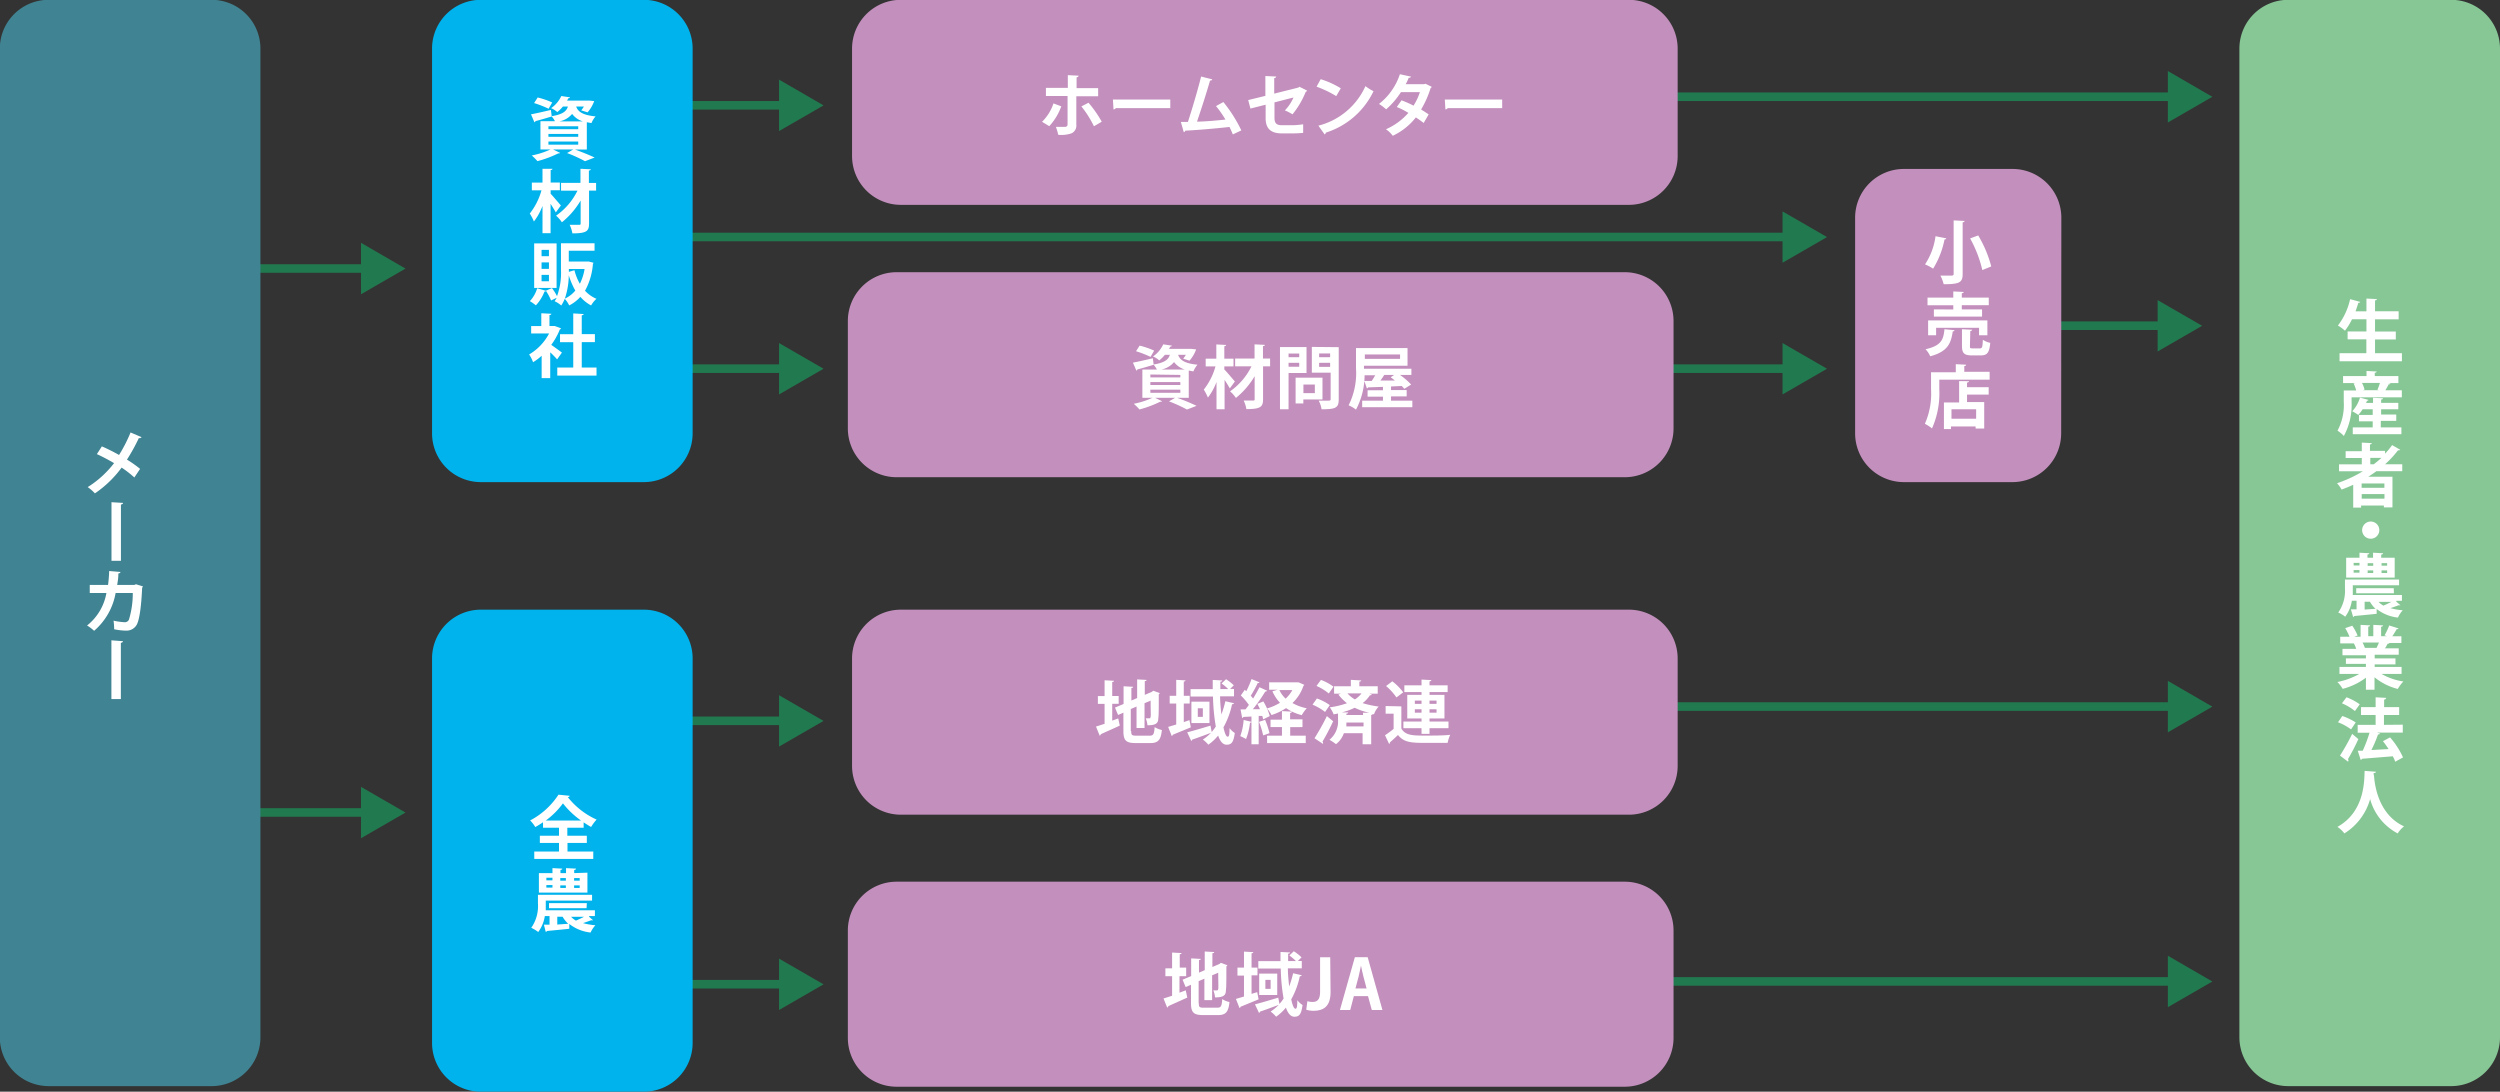
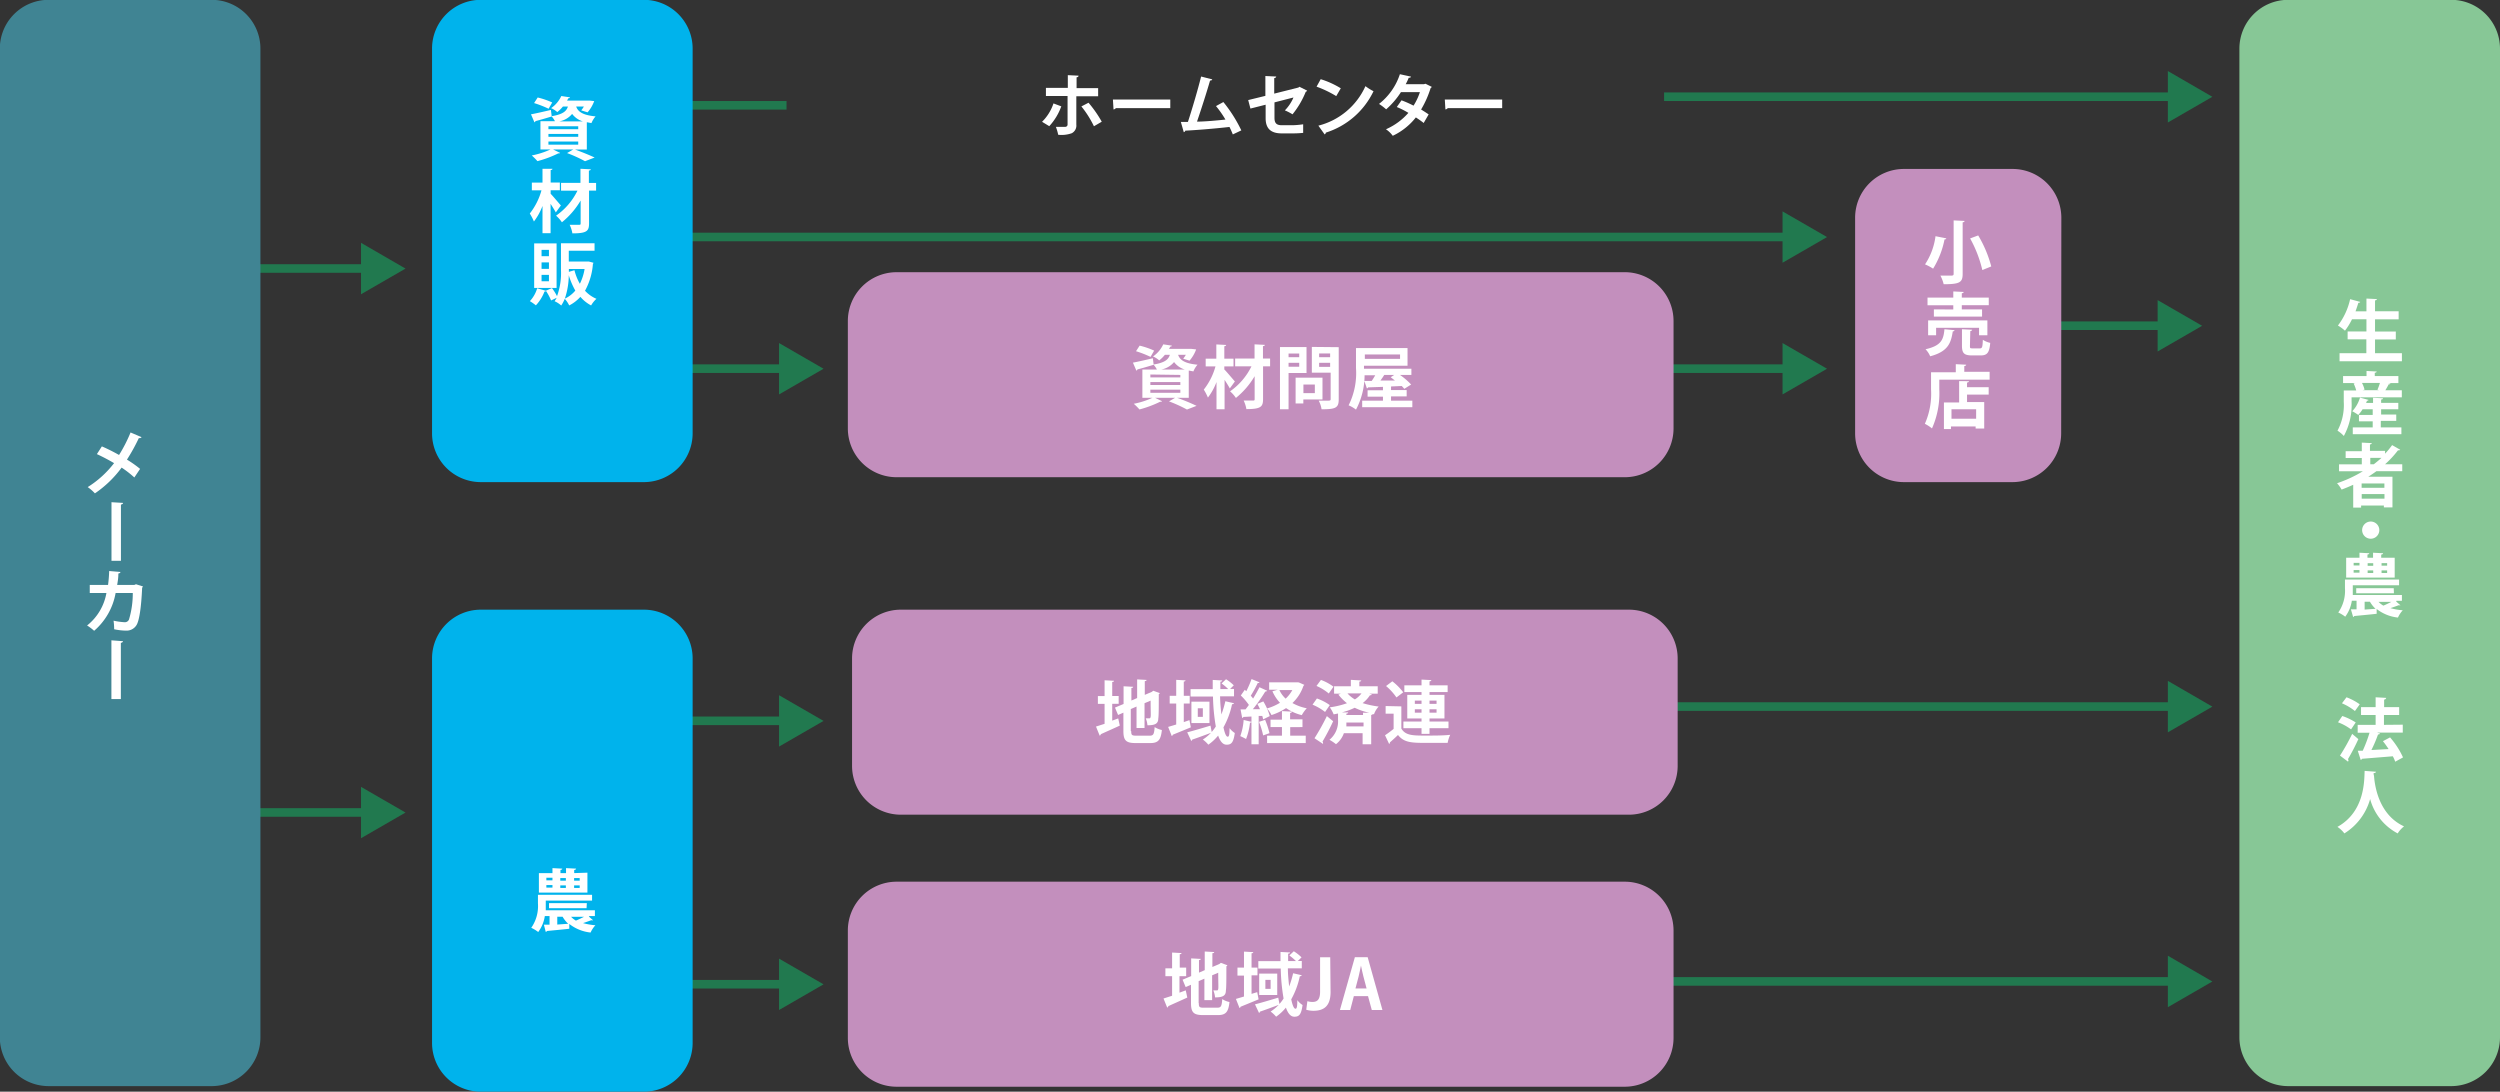
<svg xmlns="http://www.w3.org/2000/svg" id="レイヤー_1" data-name="レイヤー 1" viewBox="0 0 291.06 127.1">
  <rect x="0" y="0" width="291.06" height="127.1" fill="#333333" stroke="none" />
  <defs>
    <style>.cls-1{fill:#87c796;}.cls-2{fill:#fff;}.cls-3{fill:none;stroke:#21794f;}.cls-4{fill:#21794f;}.cls-5{fill:#c38fbd;}.cls-6{fill:#00b3ec;}.cls-7{fill:#408493;}</style>
  </defs>
  <path class="cls-1" d="M1105.74,597.13a5.68,5.68,0,0,1-5.67,5.67h-19a5.68,5.68,0,0,1-5.67-5.67V482a5.68,5.68,0,0,1,5.67-5.67h19a5.68,5.68,0,0,1,5.67,5.67Z" transform="translate(-814.68 -476.35)" />
  <path class="cls-2" d="M1091.18,517.47h3.14v.94h-7.26v-.94h3.12v-1.61H1088v-.92h2.19v-1.42h-1.68a7.57,7.57,0,0,1-.82,1.33,5.09,5.09,0,0,0-.82-.6,7.81,7.81,0,0,0,1.42-3.07l1.18.32a.2.2,0,0,1-.22.1c-.1.33-.21.66-.33,1h1.27v-1.49l1.22.06c0,.08-.07.13-.22.16v1.26h2.75v.94h-2.75v1.42h2.42v.92h-2.42v1.62Z" transform="translate(-814.68 -476.35)" />
  <path class="cls-2" d="M1093,521a.21.21,0,0,1-.22.09c-.1.21-.25.47-.39.7h1.92v.82h-5.85v.5a7.58,7.58,0,0,1-.9,4,3.64,3.64,0,0,0-.74-.62,6.32,6.32,0,0,0,.73-3.37v-1.31H1089a4.43,4.43,0,0,0-.3-.81l.18-.05h-1.41v-.82h2.73v-.59l1.18.06c0,.08-.07.13-.22.15v.38h2.75v.82h-1.17Zm-1.14,4.4v.71h2.4v.79h-5.66v-.79h2.32v-.71h-1.6v-.74h1.6V524h-1.18a4.55,4.55,0,0,1-.5.66,5.06,5.06,0,0,0-.7-.43,4,4,0,0,0,.9-1.59l1,.27a.17.17,0,0,1-.19.09,2,2,0,0,1-.1.26h.81v-.6l1.16.06c0,.08-.06.13-.22.15v.38h2V524h-2v.61h1.76v.74h-1.78Zm-.39-3.68a5.63,5.63,0,0,0,.29-.79h-2.09a3.29,3.29,0,0,1,.3.79l-.23.06h1.91Z" transform="translate(-814.68 -476.35)" />
  <path class="cls-2" d="M1094.35,531.21h-3c-.3.22-.62.44-.94.64h2.81v3.57h-1v-.21h-2.65v.24h-.92v-2.66c-.44.2-.9.39-1.35.56a4.41,4.41,0,0,0-.53-.74,15,15,0,0,0,3-1.39H1087v-.81h2.65v-.74h-1.88v-.79h1.88v-1l1.16.06c0,.08-.07.13-.21.16v.74h1.76v.33a9.45,9.45,0,0,0,.82-1l.94.54a.18.18,0,0,1-.16.07l-.1,0a11.44,11.44,0,0,1-1.5,1.62h2v.8Zm-2.07,1.93v-.5h-2.65v.5Zm-2.64,1.27h2.65v-.54h-2.65Zm1-4.75v.74h.41c.31-.24.61-.49.89-.74Z" transform="translate(-814.68 -476.35)" />
  <path class="cls-2" d="M1091.69,538.07a1,1,0,1,1-1-1A1,1,0,0,1,1091.69,538.07Z" transform="translate(-814.68 -476.35)" />
  <path class="cls-2" d="M1093.65,546.38l.5.44a.26.26,0,0,1-.14,0h-.09c-.24.09-.59.22-.94.33a7.17,7.17,0,0,0,1.44.25,3.06,3.06,0,0,0-.56.85,4.85,4.85,0,0,1-2.48-1v.56c-1,.11-2,.2-2.61.26a.15.15,0,0,1-.13.11l-.26-.89.66,0v-1h-.55a4.1,4.1,0,0,1-.77,1.86,3.88,3.88,0,0,0-.81-.49,4.43,4.43,0,0,0,.78-2.84v-1h6.3v.67h-5.39v.35q0,.36,0,.78h5.72v.68h-.64Zm-.17-5.1v2.32h-5.65v-2.32h1.55v-.58l1.14.06c0,.08-.06.13-.21.15v.37h.65v-.58l1.17.06c0,.08-.07.13-.22.16v.36Zm-4.78.6v.3h.68v-.3Zm0,.84v.3h.68v-.3Zm4.69,2.7H1089v-.59h4.37Zm-3.41,1v.9l1.27-.09a3.56,3.56,0,0,1-.65-.82H1090Zm1-4.5h-.65v.3h.65Zm0,.84h-.65v.3h.65Zm.62,3.66a2.48,2.48,0,0,0,.56.44c.3-.12.64-.29.94-.44Zm1-4.21v-.3h-.65v.3Zm0,.85v-.3h-.65v.3Z" transform="translate(-814.68 -476.35)" />
-   <path class="cls-2" d="M1094.27,554.81h-2.33a7.25,7.25,0,0,0,2.55.88,4.59,4.59,0,0,0-.65.87,6.93,6.93,0,0,1-2.71-1.36v1.45h-1v-1.4a7.78,7.78,0,0,1-2.7,1.3,4.76,4.76,0,0,0-.62-.8,8.31,8.31,0,0,0,2.55-.94h-2.31V554h3.08v-.36h-2.33V553h2.33v-.36h-2.73v-.75H1089a3.52,3.52,0,0,0-.27-.63l.1,0h-1.69v-.78h1.08a6.66,6.66,0,0,0-.5-1l.82-.28a5.86,5.86,0,0,1,.62,1.14l-.39.14h.74V549.1l1.1.06c0,.08-.07.14-.21.15v1.11h.59V549.1l1.13.06c0,.09-.08.14-.22.16v1.1h.68l-.28-.1a7.5,7.5,0,0,0,.54-1.15l1.08.34c0,.06-.1.1-.21.09-.14.25-.33.57-.51.83h1.06v.78h-1.46l.07,0a.2.2,0,0,1-.21.08,5.22,5.22,0,0,1-.31.54h1.6v.75h-2.8V553h2.42v.7h-2.42V554h3.13v.79Zm-2.92-3c.09-.18.2-.42.3-.65h-1.91a4.33,4.33,0,0,1,.27.62l-.14,0h1.48Z" transform="translate(-814.68 -476.35)" />
  <path class="cls-2" d="M1087.38,559.71a6.86,6.86,0,0,1,1.56.75l-.54.81a6.17,6.17,0,0,0-1.52-.83Zm-.27,4.61a23.9,23.9,0,0,0,1.42-2.53l.72.61a24.77,24.77,0,0,1-1.21,2.33.22.22,0,0,1,0,.29Zm.76-6.79a6.55,6.55,0,0,1,1.54.82l-.56.78a6.48,6.48,0,0,0-1.51-.9Zm6.55,3.19v.92h-3l.36.11a.25.25,0,0,1-.24.11,16.07,16.07,0,0,1-.77,1.81l2-.11a10.81,10.81,0,0,0-.66-.92l.83-.44a9.57,9.57,0,0,1,1.51,2.33l-.91.5a3.71,3.71,0,0,0-.28-.63l-3.59.29a.18.18,0,0,1-.15.13l-.34-1.07.58,0a16.35,16.35,0,0,0,.79-2.09h-1.38v-.92h2.09v-1.15h-1.7v-.91h1.7v-1.15l1.23.07a.25.25,0,0,1-.24.2v.88H1094v.91h-1.77v1.15Z" transform="translate(-814.68 -476.35)" />
  <path class="cls-2" d="M1091.3,566.2c0,.08-.09.14-.22.15s0,.26,0,.42c.11,1.29.63,4.47,3.49,5.79a3,3,0,0,0-.74.82,6.42,6.42,0,0,1-3.21-4,6.89,6.89,0,0,1-3,4,3.14,3.14,0,0,0-.81-.76c3.23-1.79,3.12-5.46,3.17-6.52Z" transform="translate(-814.68 -476.35)" />
  <line class="cls-3" x1="28.24" y1="31.26" x2="42.91" y2="31.26" />
  <polygon class="cls-4" points="42.03 34.26 47.21 31.27 42.03 28.27 42.03 34.26" />
  <line class="cls-3" x1="76.91" y1="12.26" x2="91.57" y2="12.26" />
-   <polygon class="cls-4" points="90.7 15.26 95.88 12.27 90.7 9.27 90.7 15.26" />
  <line class="cls-3" x1="76.91" y1="42.92" x2="91.57" y2="42.92" />
  <polygon class="cls-4" points="90.7 45.92 95.88 42.93 90.7 39.94 90.7 45.92" />
  <line class="cls-3" x1="193.74" y1="42.92" x2="208.41" y2="42.92" />
  <polygon class="cls-4" points="207.53 45.92 212.71 42.93 207.53 39.94 207.53 45.92" />
  <line class="cls-3" x1="237.41" y1="37.92" x2="252.07" y2="37.92" />
  <polygon class="cls-4" points="251.2 40.92 256.38 37.93 251.2 34.94 251.2 40.92" />
  <line class="cls-3" x1="193.74" y1="82.26" x2="253.27" y2="82.26" />
  <polygon class="cls-4" points="252.39 85.26 257.57 82.27 252.39 79.27 252.39 85.26" />
  <line class="cls-3" x1="193.74" y1="11.26" x2="253.27" y2="11.26" />
  <polygon class="cls-4" points="252.39 14.26 257.57 11.27 252.39 8.27 252.39 14.26" />
  <line class="cls-3" x1="193.74" y1="114.26" x2="253.27" y2="114.26" />
  <polygon class="cls-4" points="252.39 117.26 257.57 114.27 252.39 111.27 252.39 117.26" />
  <line class="cls-3" x1="73.74" y1="27.59" x2="208.41" y2="27.59" />
  <polygon class="cls-4" points="207.53 30.59 212.71 27.6 207.53 24.61 207.53 30.59" />
  <line class="cls-3" x1="76.91" y1="83.92" x2="91.57" y2="83.92" />
  <polygon class="cls-4" points="90.7 86.92 95.88 83.93 90.7 80.94 90.7 86.92" />
  <line class="cls-3" x1="76.91" y1="114.59" x2="91.57" y2="114.59" />
  <polygon class="cls-4" points="90.7 117.59 95.88 114.6 90.7 111.61 90.7 117.59" />
  <line class="cls-3" x1="28.24" y1="94.59" x2="42.91" y2="94.59" />
  <polygon class="cls-4" points="42.03 97.59 47.21 94.6 42.03 91.61 42.03 97.59" />
  <path class="cls-5" d="M913.88,553a5.68,5.68,0,0,1,5.67-5.67h84.79A5.68,5.68,0,0,1,1010,553v12.53a5.68,5.68,0,0,1-5.67,5.67H919.55a5.68,5.68,0,0,1-5.67-5.67Z" transform="translate(-814.68 -476.35)" />
  <path class="cls-5" d="M913.39,584.67a5.68,5.68,0,0,1,5.67-5.67h84.79a5.68,5.68,0,0,1,5.67,5.67V597.2a5.68,5.68,0,0,1-5.67,5.67H919.06a5.68,5.68,0,0,1-5.67-5.67Z" transform="translate(-814.68 -476.35)" />
-   <path class="cls-5" d="M913.88,482a5.68,5.68,0,0,1,5.67-5.67h84.79A5.68,5.68,0,0,1,1010,482v12.53a5.68,5.68,0,0,1-5.67,5.67H919.55a5.68,5.68,0,0,1-5.67-5.67Z" transform="translate(-814.68 -476.35)" />
  <path class="cls-5" d="M913.39,513.71a5.68,5.68,0,0,1,5.67-5.67h84.79a5.68,5.68,0,0,1,5.67,5.67v12.53a5.68,5.68,0,0,1-5.67,5.67H919.06a5.68,5.68,0,0,1-5.67-5.67Z" transform="translate(-814.68 -476.35)" />
  <path class="cls-2" d="M938.24,488.73a6.79,6.79,0,0,1-1.4,2.31l-.84-.51a5.37,5.37,0,0,0,1.33-2.14Zm1.75-1.17v3.3a1,1,0,0,1-.53,1,3.54,3.54,0,0,1-1.58.18,5.9,5.9,0,0,0-.27-.92c.35,0,.91,0,1.07,0s.29-.1.29-.27v-3.32h-2.52v-.95H939V485.1l1.25.06c0,.1-.08.18-.23.19v1.26h2.51v.95Zm1.42.75a13.61,13.61,0,0,1,1.54,2.21l-.91.53a11.84,11.84,0,0,0-1.46-2.31Z" transform="translate(-814.68 -476.35)" />
  <path class="cls-2" d="M944.25,487.94h6.68v1h-6.34a.37.37,0,0,1-.27.15Z" transform="translate(-814.68 -476.35)" />
  <path class="cls-2" d="M958.21,492q-.19-.48-.39-.87c-1.75.2-4,.38-5.14.43a.25.25,0,0,1-.18.18l-.34-1.19.82,0c.49-1.49,1.16-3.77,1.54-5.29l1.29.33c0,.09-.12.14-.25.14-.39,1.35-1,3.26-1.52,4.78.94,0,2.47-.15,3.31-.24a11.68,11.68,0,0,0-1.1-1.57l.86-.47a16.47,16.47,0,0,1,2.09,3.3Z" transform="translate(-814.68 -476.35)" />
  <path class="cls-2" d="M966.86,486.9c0,.06-.08.1-.16.14a10.22,10.22,0,0,1-1.54,2.62,6.14,6.14,0,0,0-.89-.46,4.83,4.83,0,0,0,1-1.5l-2.21.57v1.8c0,.64.26.86.86.86h1.26a10.05,10.05,0,0,0,1.22-.11c0,.3,0,.7,0,1a12.21,12.21,0,0,1-1.23.06H963.9c-1.26,0-1.87-.56-1.87-1.77v-1.57l-1.77.45L960,488l2-.49v-2.31l1.26.06c0,.1-.1.16-.23.19v1.8l2.82-.71.11-.09Z" transform="translate(-814.68 -476.35)" />
  <path class="cls-2" d="M968.44,485.57a10.1,10.1,0,0,1,2.34,1.06l-.53.91a12.49,12.49,0,0,0-2.29-1.1Zm-.27,5.41a8.22,8.22,0,0,0,5.48-4.6,6.07,6.07,0,0,0,.94.59,9.23,9.23,0,0,1-5.55,4.82.27.27,0,0,1-.14.21Z" transform="translate(-814.68 -476.35)" />
  <path class="cls-2" d="M981.37,486.46a.25.25,0,0,1-.13.14,11.65,11.65,0,0,1-1.11,2.5c.28.17.65.41.88.57l-.58,1c-.23-.19-.62-.46-.91-.65a7.48,7.48,0,0,1-2.69,2.14,3.18,3.18,0,0,0-.79-.76,7.45,7.45,0,0,0,2.61-1.91,9.48,9.48,0,0,0-1.35-.68l.55-.78a12,12,0,0,1,1.4.62,7,7,0,0,0,.74-1.57h-2.21a9.27,9.27,0,0,1-1.72,2,6,6,0,0,0-.83-.63,7.26,7.26,0,0,0,2.43-3.46l1.29.28c0,.09-.12.14-.26.13a6.2,6.2,0,0,1-.35.75h2.13l.17-.05Z" transform="translate(-814.68 -476.35)" />
  <path class="cls-2" d="M982.89,487.94h6.68v1h-6.34a.37.37,0,0,1-.27.15Z" transform="translate(-814.68 -476.35)" />
  <path class="cls-2" d="M953.08,522.66h-1.37a23.88,23.88,0,0,1,2.28.94l-1.12.43a16,16,0,0,0-2.09-.95l.72-.42h-2.35l.82.4a.17.17,0,0,1-.14.06h-.08a12.85,12.85,0,0,1-2.41.9,6.85,6.85,0,0,0-.66-.66,9.46,9.46,0,0,0,2.18-.7h-1.18v-3.29h1.69a2.54,2.54,0,0,0-.38-.55v0c-.69.21-1.41.42-1.89.54a.17.17,0,0,1-.12.14l-.4-.93c.6-.11,1.46-.31,2.32-.51l.09.73c1.28-.22,1.71-.56,1.89-1.13h-.58a4.07,4.07,0,0,1-.66.65,2.6,2.6,0,0,0-.72-.46,3.5,3.5,0,0,0,1.19-1.41l1,.15c0,.07-.07.11-.18.11l-.15.27h2.63l.53.06a4.22,4.22,0,0,1-.77,1.31l-.74-.23a3.5,3.5,0,0,0,.31-.45h-.9c.18.52.63,1,2.26,1.15a2.74,2.74,0,0,0-.48.78l-.54-.1v3.17Zm-5.72-6.07a9.26,9.26,0,0,1,1.69.58l-.42.73a12.19,12.19,0,0,0-1.69-.66Zm1.25,3.36v.34h3.49V520Zm0,.88v.34h3.49v-.34Zm0,.89v.36h3.49v-.36Zm4-2.35a2.44,2.44,0,0,1-1.24-.87,2.53,2.53,0,0,1-1.48.87Z" transform="translate(-814.68 -476.35)" />
  <path class="cls-2" d="M957.25,519.39c.26.26,1,1.15,1.2,1.37l-.59.81c-.14-.26-.38-.64-.61-1V524h-.94v-3.17a7.1,7.1,0,0,1-1,1.81,5.83,5.83,0,0,0-.48-.93,7.63,7.63,0,0,0,1.36-2.7h-1.14v-.9h1.24v-1.66l1.14.06c0,.08-.06.13-.21.15v1.45h1.07v.9h-1.07v.38Zm5.3-1.27V519h-.82v3.8c0,.89-.22,1.18-1.94,1.18a3.71,3.71,0,0,0-.32-1c.46,0,.94,0,1.09,0s.19,0,.19-.19v-2.64a9.39,9.39,0,0,1-2.18,2.53,3.8,3.8,0,0,0-.68-.77,7.66,7.66,0,0,0,2.49-2.91h-1.9v-.91h2.26v-1.65l1.2.06c0,.08-.06.13-.22.15v1.44h.83Z" transform="translate(-814.68 -476.35)" />
  <path class="cls-2" d="M966.83,519.78H964.7V524h-1v-7.24h3.09v3Zm-.89-2.27H964.7v.43h1.24Zm-1.24,1.54h1.24v-.46H964.7Zm3.95,3.81h-2.23v.46h-.9v-3h3.13Zm-.89-1.74h-1.33v1h1.33Zm2.78-4.35v6.08c0,1-.38,1.15-2,1.15a3,3,0,0,0-.33-1c.26,0,.54,0,.78,0,.58,0,.61,0,.61-.21v-3.05h-2.19v-3Zm-1,.73h-1.28v.44h1.28Zm-1.28,1.56h1.28v-.47h-1.28Z" transform="translate(-814.68 -476.35)" />
  <path class="cls-2" d="M976.62,523h2.49v.76h-5.84V523h2.42v-.47H973.9v-.74h1.79v-.4l-1.73.06a.17.17,0,0,1-.14.12l-.3-.87h.86c.14-.2.28-.43.41-.66h-1.24a8.59,8.59,0,0,1-1,4,3.65,3.65,0,0,0-.86-.5,8.38,8.38,0,0,0,.86-4.34v-2.33h6v2.06h-5.07v.35H979V520h-1.33a8,8,0,0,1,1.3,1.12l-.8.5a2.89,2.89,0,0,0-.3-.33l-1.14.05a.15.15,0,0,1-.1,0v.42h1.82v.74h-1.82V523Zm1.06-5.38h-4.1v.51h4.1ZM977,520h-1.16c-.12.2-.28.43-.44.65l1.68,0-.49-.38Z" transform="translate(-814.68 -476.35)" />
  <path class="cls-2" d="M944.14,560.26l.73-.27.18.84c-.8.37-1.65.74-2.21,1a.21.21,0,0,1-.13.17l-.43-1.06,1-.32V558.3h-.78v-.91h.78v-1.84l1.1.06c0,.08-.06.12-.21.14v1.63h.75v.91h-.75v2Zm2.24,1.2c0,.47.07.54.58.54h1.57c.44,0,.52-.18.58-1a2.48,2.48,0,0,0,.84.34c-.12,1.14-.41,1.52-1.34,1.52h-1.73c-1.1,0-1.41-.3-1.41-1.4v-2.14l-.62.27-.36-.86,1-.42v-2.06l1.12.06c0,.07-.06.12-.21.14v1.46l.67-.29v-2.17l1.1.06c0,.08-.06.13-.21.14v1.6l.8-.34.19-.14.76.28a.28.28,0,0,1-.12.12c0,1.54,0,2.51-.06,2.84,0,.62-.42.78-1.26.78a2.6,2.6,0,0,0-.2-.81h.39c.1,0,.14,0,.18-.17s0-.73,0-1.89l-.71.3v2.89H947v-2.5l-.67.29v2.56Z" transform="translate(-814.68 -476.35)" />
  <path class="cls-2" d="M953.16,560.19l.16.84-2.1.86a.19.19,0,0,1-.12.15l-.42-1.06.94-.28v-2.44h-.76v-.9h.76V555.5l1.08.06c0,.07-.06.13-.2.14v1.66h.69v.9h-.69v2.16Zm3.57-2.78c0,.74.08,1.46.15,2.12a11.54,11.54,0,0,0,.46-1.54l1,.23c0,.07-.1.12-.22.12a9.49,9.49,0,0,1-1,2.69c.14.66.3,1.08.49,1.09s.21-.33.22-1a2.32,2.32,0,0,0,.61.57c-.15,1.06-.37,1.36-.94,1.36-.22,0-.65-.06-1-1.06a5.72,5.72,0,0,1-1.14,1.06,3.69,3.69,0,0,0-.64-.6,5,5,0,0,0,.94-.78c-.8.3-1.62.6-2.18.79a.19.19,0,0,1-.11.15l-.47-1c.67-.17,1.72-.48,2.71-.78l.14.74a5.09,5.09,0,0,0,.48-.64,23,23,0,0,1-.33-3.49h-2.61v-.86h2.58c0-.36,0-.72,0-1.07l1.11.06c0,.08-.07.13-.22.14,0,.28,0,.58,0,.86h.91a6.28,6.28,0,0,0-.77-.65l.52-.49a5,5,0,0,1,.9.71l-.43.42h.46v.86h-1.55Zm-3.34.63h2.1v2.49h-2.1Zm1.33,1.77v-1h-.59v1Z" transform="translate(-814.68 -476.35)" />
  <path class="cls-2" d="M961.74,560.1a3.89,3.89,0,0,0-.1-.4l-.42,0V563h-.84v-2.58a.16.16,0,0,1-.17.06,7.33,7.33,0,0,1-.46,1.91c-.18-.11-.48-.25-.67-.34a7,7,0,0,0,.39-1.88l.91.22v-.62l-.94.05a.17.17,0,0,1-.14.12l-.19-1h.58c.13-.16.26-.34.39-.52a7.32,7.32,0,0,0-.94-1.1l.46-.66.18.16a12,12,0,0,0,.61-1.41l.94.38a.25.25,0,0,1-.22.08,13.53,13.53,0,0,1-.81,1.48,3.92,3.92,0,0,1,.27.33c.28-.46.54-.92.74-1.32l.9.41a.25.25,0,0,1-.22.09,19,19,0,0,1-1.45,2.06h.83c-.09-.22-.2-.42-.3-.62l.69-.29a6.71,6.71,0,0,1,.75,1.71Zm0,1.87a9.62,9.62,0,0,0-.48-1.58l.71-.23a10,10,0,0,1,.51,1.55Zm4.15-6.17.64.28a.29.29,0,0,1-.1.12,4.87,4.87,0,0,1-1.28,2,5.41,5.41,0,0,0,1.67.61,3.9,3.9,0,0,0-.58.8,5.49,5.49,0,0,1-1.83-.82,6.84,6.84,0,0,1-1.7.81,3.26,3.26,0,0,0-.52-.77,6,6,0,0,0,1.51-.66,4.65,4.65,0,0,1-.88-1.34l.62-.18h-1v-.86h3.32Zm-1,5.21V562h1.81v.86h-4.5V562h1.73V561H962.6v-.86h1.33v-1l1.16.06c0,.08-.06.13-.21.16v.74h1.44V561Zm-1.26-4.32a3.18,3.18,0,0,0,.73,1,4.06,4.06,0,0,0,.78-1Z" transform="translate(-814.68 -476.35)" />
  <path class="cls-2" d="M968,557.67a6,6,0,0,1,1.5.77l-.55.8a6.18,6.18,0,0,0-1.46-.85Zm-.28,4.63a26.68,26.68,0,0,0,1.44-2.58l.73.6a25.55,25.55,0,0,1-1.24,2.37.24.24,0,0,1,.06.14.33.33,0,0,1,0,.13Zm.75-6.79a5.59,5.59,0,0,1,1.46.79l-.55.79a5.73,5.73,0,0,0-1.43-.88Zm5.54,1.57.38.12c0,.07-.11.1-.22.1a3.66,3.66,0,0,1-.85.91,11.2,11.2,0,0,0,1.87.4,2.53,2.53,0,0,0-.54.89l-.15,0a.3.3,0,0,1-.18.09V563h-1v-1.29h-2.18a2.77,2.77,0,0,1-.92,1.28,5.3,5.3,0,0,0-.76-.51,2.76,2.76,0,0,0,1-2.31v-.75l-.51.1a3.86,3.86,0,0,0-.45-.82,9.63,9.63,0,0,0,2-.48,5.79,5.79,0,0,1-1-1l.28-.11H970v-.86h1.95v-.75l1.21.07c0,.07-.07.13-.22.14v.54h2.14v.86h-1Zm-.63,2.25.72,0h0a7.25,7.25,0,0,1-1.7-.58,7.92,7.92,0,0,1-1.49.54l.73,0c0,.08-.06.13-.21.15v.15h1.94v-.33Zm-1.95,1.14c0,.14,0,.29,0,.45h2v-.45Zm.13-3.39a3.53,3.53,0,0,0,.86.7,2.89,2.89,0,0,0,.77-.7Z" transform="translate(-814.68 -476.35)" />
  <path class="cls-2" d="M977.83,558.59v2.58c.48.82,1.36.82,2.83.82,1,0,2.09,0,2.86-.09a3.83,3.83,0,0,0-.3.94c-.61,0-1.49,0-2.29,0-1.85,0-2.77,0-3.49-.92-.32.31-.66.62-.94.86,0,.1,0,.13-.1.17l-.47-1a11.62,11.62,0,0,0,1-.74v-1.77H976v-.89Zm-1.05-2.92a6.65,6.65,0,0,1,1.27,1.28l-.79.6a6.6,6.6,0,0,0-1.21-1.33Zm3.4,6.12v-.66h-2.11v-.78h2.11V560h-1.66v-2.75h1.66v-.33h-2v-.78h2v-.67l1.14.06c0,.08-.06.13-.21.15v.46h2.11v.78h-2.11v.33h1.74V560h-1.74v.35h2.21v.78h-2.21v.66Zm-.78-3.87v.38h.78v-.38Zm0,1.4h.78v-.39h-.78Zm2.53-1.4h-.82v.38h.82Zm0,1.4v-.39h-.82v.39Z" transform="translate(-814.68 -476.35)" />
  <path class="cls-2" d="M952,591.92l.73-.27.18.84c-.8.37-1.65.74-2.21,1a.21.21,0,0,1-.13.17l-.43-1.06,1-.32V590h-.78v-.91h.78v-1.84l1.1.06c0,.08-.06.12-.21.14V589h.75V590H952v2Zm2.25,1.21c0,.47.07.54.58.54h1.57c.44,0,.52-.18.58-1a2.48,2.48,0,0,0,.84.34c-.12,1.14-.41,1.52-1.34,1.52h-1.73c-1.1,0-1.41-.3-1.41-1.4V591l-.62.27-.36-.86,1-.42v-2.06l1.12.06c0,.07-.06.12-.21.14v1.46l.67-.29v-2.17l1.1.06c0,.08-.06.13-.21.14v1.6l.8-.34.19-.14.76.28a.28.28,0,0,1-.12.12c0,1.54,0,2.51-.06,2.84,0,.62-.42.78-1.26.78a2.6,2.6,0,0,0-.2-.81h.39c.1,0,.14,0,.18-.17s0-.73,0-1.89l-.71.3v2.89h-.9v-2.5l-.67.29v2.56Z" transform="translate(-814.68 -476.35)" />
  <path class="cls-2" d="M961.05,591.86l.16.84-2.1.86a.19.19,0,0,1-.12.15l-.42-1.06.94-.28v-2.44h-.76V589h.76v-1.86l1.08.06c0,.07-.06.13-.2.14V589h.69v.9h-.69v2.16Zm3.57-2.78c0,.74.08,1.46.15,2.12a11.54,11.54,0,0,0,.46-1.54l1,.23c0,.07-.1.12-.22.12a9.49,9.49,0,0,1-1,2.69c.14.66.3,1.08.49,1.09s.21-.33.22-1a2.32,2.32,0,0,0,.61.57c-.15,1.06-.37,1.36-.94,1.36-.22,0-.65-.06-1-1.06a5.72,5.72,0,0,1-1.14,1.06,3.69,3.69,0,0,0-.64-.6,5,5,0,0,0,.94-.78c-.8.3-1.62.6-2.18.79a.19.19,0,0,1-.11.15l-.47-1c.67-.17,1.72-.48,2.71-.78l.14.74a5.09,5.09,0,0,0,.48-.64,23,23,0,0,1-.33-3.49h-2.61v-.86h2.58c0-.36,0-.72,0-1.07l1.11.06c0,.08-.07.13-.22.14,0,.28,0,.58,0,.86h.91a6.28,6.28,0,0,0-.77-.65l.52-.49a5,5,0,0,1,.9.71l-.43.42h.46v.86h-1.55Zm-3.34.62h2.1v2.49h-2.1Zm1.33,1.78v-1.05H962v1.05Z" transform="translate(-814.68 -476.35)" />
  <path class="cls-2" d="M969.59,591.84c0,1.69-.82,2.19-2,2.19a3,3,0,0,1-.83-.12l.13-1a1.93,1.93,0,0,0,.59.09c.54,0,.89-.24.89-1.2v-4h1.18Z" transform="translate(-814.68 -476.35)" />
  <path class="cls-2" d="M975.63,593.94h-1.24l-.44-1.62H972.3l-.42,1.62h-1.2l1.74-6.15h1.49Zm-1.85-2.52-.37-1.4c-.1-.38-.2-.88-.28-1.25h0c-.08.38-.18.89-.27,1.25l-.37,1.41h1.31Z" transform="translate(-814.68 -476.35)" />
  <path class="cls-5" d="M1054.65,526.81a5.68,5.68,0,0,1-5.67,5.67h-12.65a5.68,5.68,0,0,1-5.67-5.67V501.69a5.68,5.68,0,0,1,5.67-5.67H1049a5.68,5.68,0,0,1,5.67,5.67Z" transform="translate(-814.68 -476.35)" />
  <path class="cls-2" d="M1041.28,504.1a.18.18,0,0,1-.21.12,10.18,10.18,0,0,1-1.33,3.41,5.65,5.65,0,0,0-.94-.5,7.75,7.75,0,0,0,1.22-3.28Zm.85-2.09,1.27.06c0,.09-.06.14-.22.17v6c0,1-.36,1.2-2.21,1.2a4.2,4.2,0,0,0-.38-1l1.08,0c.37,0,.46,0,.46-.22Zm3.34,5.78a14.16,14.16,0,0,0-1.42-3.68l.94-.35a13.86,13.86,0,0,1,1.52,3.61Z" transform="translate(-814.68 -476.35)" />
  <path class="cls-2" d="M1042.24,514.79a.2.2,0,0,1-.21.14c-.21,1.33-.52,2.34-2.63,2.9a2.78,2.78,0,0,0-.54-.82c1.87-.42,2.09-1.16,2.2-2.33Zm-.15-2.41v-.49h-3V511h3v-.72l1.21.06c0,.08-.07.13-.22.16v.5h3.14v.88h-3.14v.49h2.36v.84h-5.61v-.84Zm4,3h-1v-.87h-5v.87h-.93v-1.73h6.9v1.73Zm-2.06,1.24c0,.26,0,.29.34.29h.81c.27,0,.32-.14.35-1a2.65,2.65,0,0,0,.86.36c-.1,1.16-.36,1.46-1.12,1.46h-1c-.94,0-1.17-.28-1.17-1.14v-1.91l1.18.06c0,.08-.06.13-.21.16Z" transform="translate(-814.68 -476.35)" />
  <path class="cls-2" d="M1043.38,519.64h2.94v.91h-5.86v1.12a10.05,10.05,0,0,1-.85,4.56,4.55,4.55,0,0,0-.83-.54,8.61,8.61,0,0,0,.72-4v-2h2.88v-.94l1.21.06c0,.08-.06.13-.22.16v.71Zm.53,1.09c0,.09-.07.14-.22.16v.54h2.52v.86h-2.52v.87h2v3.08h-1V526h-2.87v.3H1041v-3.09h1.77v-2.49Zm.84,4.38V524h-2.87v1.1h2.87Z" transform="translate(-814.68 -476.35)" />
  <path class="cls-6" d="M895.32,597.78a5.68,5.68,0,0,1-5.67,5.67h-19a5.68,5.68,0,0,1-5.67-5.67V553a5.68,5.68,0,0,1,5.67-5.67h19a5.68,5.68,0,0,1,5.67,5.67Z" transform="translate(-814.68 -476.35)" />
  <path class="cls-6" d="M895.32,526.81a5.68,5.68,0,0,1-5.67,5.67h-19a5.68,5.68,0,0,1-5.67-5.67V482a5.68,5.68,0,0,1,5.67-5.67h19a5.68,5.68,0,0,1,5.67,5.67Z" transform="translate(-814.68 -476.35)" />
  <path class="cls-2" d="M883,493.76h-1.37c.82.3,1.73.67,2.28.93l-1.12.43a16,16,0,0,0-2.09-.95l.72-.42h-2.35l.82.4a.17.17,0,0,1-.14.06h-.08a12.7,12.7,0,0,1-2.42.9,6.85,6.85,0,0,0-.66-.66,9.62,9.62,0,0,0,2.18-.7H877.6v-3.29h1.69a2.54,2.54,0,0,0-.38-.55v0c-.69.21-1.41.42-1.89.54a.17.17,0,0,1-.12.14l-.4-.93c.6-.11,1.46-.31,2.32-.51l.09.73c1.28-.22,1.71-.56,1.89-1.13h-.58a4.07,4.07,0,0,1-.66.65,2.6,2.6,0,0,0-.72-.46,3.5,3.5,0,0,0,1.19-1.41l1,.15c0,.07-.07.11-.18.11l-.15.27h2.63l.53.06a4.22,4.22,0,0,1-.77,1.31l-.74-.23a3.5,3.5,0,0,0,.31-.45h-.9c.18.52.63,1,2.26,1.15a2.74,2.74,0,0,0-.48.78l-.54-.1v3.18Zm-5.72-6.06a9.26,9.26,0,0,1,1.69.58l-.42.73a12.19,12.19,0,0,0-1.69-.66Zm1.25,3.35v.34H882v-.34Zm0,.89v.34H882v-.34Zm0,.89v.36H882v-.36Zm4-2.35a2.44,2.44,0,0,1-1.24-.87,2.53,2.53,0,0,1-1.48.87Z" transform="translate(-814.68 -476.35)" />
  <path class="cls-2" d="M878.78,498.9c.26.26,1,1.15,1.2,1.37l-.59.81c-.14-.26-.38-.64-.61-1v3.42h-.94v-3.17a7.1,7.1,0,0,1-1,1.81,5.83,5.83,0,0,0-.48-.93,7.63,7.63,0,0,0,1.36-2.7H876.6v-.9h1.24V496L879,496c0,.08-.06.13-.21.15v1.45h1.07v.9h-1.07v.38Zm5.3-1.27v.91h-.82v3.8c0,.89-.22,1.18-1.94,1.18a3.71,3.71,0,0,0-.32-1c.46,0,.94,0,1.09,0s.19,0,.19-.19V499.7a9.39,9.39,0,0,1-2.18,2.53,3.8,3.8,0,0,0-.68-.77,7.66,7.66,0,0,0,2.49-2.91H880v-.91h2.26V496l1.2.06c0,.08-.06.13-.22.15v1.44h.83Z" transform="translate(-814.68 -476.35)" />
  <path class="cls-2" d="M883.24,506.8l.53.14a.3.3,0,0,1-.06.14,7.67,7.67,0,0,1-.92,3.12,3.83,3.83,0,0,0,1.33.94,3.09,3.09,0,0,0-.62.77,4.25,4.25,0,0,1-1.25-1,4.47,4.47,0,0,1-1.3,1,3.26,3.26,0,0,0-.52-.77,4.13,4.13,0,0,1-.41.78,2.92,2.92,0,0,0-.77-.5,3.26,3.26,0,0,0,.24-.4l-.65.31a6,6,0,0,0-.59-1.1.18.18,0,0,1-.18.06,4.89,4.89,0,0,1-1,1.61,6.19,6.19,0,0,0-.7-.49,3.73,3.73,0,0,0,.85-1.5l1,.29.72-.31a5.79,5.79,0,0,1,.59.94,7.88,7.88,0,0,0,.46-3.09v-3.07h3.91v.87h-3v1.26h2.33Zm-3.76-2.11v5.18h-2.61v-5.18Zm-.89,1.49v-.74h-.86v.74Zm0,1.47v-.75h-.86v.75Zm0,1.45v-.75h-.86v.75Zm2.31-.7a8.72,8.72,0,0,1-.46,2.72,3.48,3.48,0,0,0,1.22-.94,8.75,8.75,0,0,1-.76-1.78Zm.66-.59a6.14,6.14,0,0,0,.63,1.58,6.09,6.09,0,0,0,.55-1.72h-1.83V508Z" transform="translate(-814.68 -476.35)" />
-   <path class="cls-2" d="M880,514.58a.19.19,0,0,1-.14.12,7.94,7.94,0,0,1-1,1.8c.39.27,1.06.76,1.24.9l-.56.79a9.88,9.88,0,0,0-.8-.82v3h-1v-2.6a6,6,0,0,1-1,.75,3.63,3.63,0,0,0-.46-.9,6.13,6.13,0,0,0,2.33-2.45h-2.09v-.86h1.18v-1.49l1.17.06c0,.08-.07.13-.22.15v1.27h.47l.14,0Zm2.41,4.56h1.72v.94h-4.57v-.94h1.86v-2.95h-1.54v-.93h1.54v-2.42l1.21.07c0,.08-.07.13-.22.15v2.19h1.53v.93h-1.53Z" transform="translate(-814.68 -476.35)" />
-   <path class="cls-2" d="M882.62,572.72h-1.89v.93H883v.84h-2.25v1h3v.86h-6.87v-.86h2.88v-1h-2.23v-.84h2.23v-.93H877.9v-.64a10.4,10.4,0,0,1-.9.56,3.91,3.91,0,0,0-.6-.77,8.83,8.83,0,0,0,3.3-3L881,569c0,.09-.1.14-.21.16a8.94,8.94,0,0,0,3.35,2.61,4.8,4.8,0,0,0-.64.86q-.43-.24-.87-.54v.65Zm-.29-.84a9.72,9.72,0,0,1-2.11-2,9.19,9.19,0,0,1-2,2Z" transform="translate(-814.68 -476.35)" />
  <path class="cls-2" d="M883.23,583.05l.5.44a.26.26,0,0,1-.14,0h-.09c-.24.09-.59.22-.94.33a7.17,7.17,0,0,0,1.44.25,3.06,3.06,0,0,0-.56.85,4.85,4.85,0,0,1-2.48-1v.56c-1,.11-2,.2-2.61.26a.15.15,0,0,1-.13.11L878,584l.66,0v-1h-.55a4.1,4.1,0,0,1-.77,1.86,3.88,3.88,0,0,0-.81-.49,4.43,4.43,0,0,0,.78-2.84v-1h6.3v.67h-5.39v.35q0,.36,0,.78h5.72V583h-.64Zm-.16-5.1v2.32h-5.65V578H879v-.58l1.14.06c0,.08-.06.13-.21.15V578h.65v-.58l1.17.06c0,.08-.07.13-.22.16V578Zm-4.78.59v.3H879v-.3Zm0,.85v.3H879v-.3Zm4.68,2.7H878.6v-.59H883Zm-3.41,1v.9l1.27-.09a3.56,3.56,0,0,1-.65-.82h-.62Zm1-4.51h-.65v.3h.65Zm0,.85h-.65v.3h.65Zm.61,3.66a2.48,2.48,0,0,0,.56.44c.3-.12.64-.29.94-.44Zm1-4.21v-.3h-.65v.3Zm0,.85v-.3h-.65v.3Z" transform="translate(-814.68 -476.35)" />
  <path class="cls-7" d="M845,597.13a5.68,5.68,0,0,1-5.67,5.67h-19a5.68,5.68,0,0,1-5.67-5.67V482a5.68,5.68,0,0,1,5.67-5.67h19A5.68,5.68,0,0,1,845,482Z" transform="translate(-814.68 -476.35)" />
  <path class="cls-2" d="M826.54,528.32c.65.28,1.35.63,2,1a17.15,17.15,0,0,0,1.34-2.62l1.27.54c0,.08-.15.13-.31.12a21.87,21.87,0,0,1-1.38,2.5,12.68,12.68,0,0,1,1.53,1.08l-.67,1a11.78,11.78,0,0,0-1.48-1.15,12.66,12.66,0,0,1-3.11,3,5,5,0,0,0-.84-.73,11.58,11.58,0,0,0,3.07-2.79c-.66-.39-1.35-.75-2-1.05Z" transform="translate(-814.68 -476.35)" />
  <path class="cls-2" d="M827.67,534.82l1.34.08c0,.09-.09.16-.25.2v6.54h-1.1v-6.82Z" transform="translate(-814.68 -476.35)" />
  <path class="cls-2" d="M831.33,544.63a.26.26,0,0,1-.1.13c-.11,2.43-.35,3.88-.66,4.37a1.35,1.35,0,0,1-1.21.64,7,7,0,0,1-1.39-.16,7,7,0,0,0-.07-1,7.72,7.72,0,0,0,1.26.18.52.52,0,0,0,.54-.32,10.69,10.69,0,0,0,.44-3.08h-2a7.54,7.54,0,0,1-2.5,4.4,6.06,6.06,0,0,0-.82-.62,6.18,6.18,0,0,0,2.25-3.78h-1.94v-.94h2.13a15.88,15.88,0,0,0,.13-1.62l1.31.11q0,.14-.24.18c0,.5-.06.86-.14,1.33h2l.19-.08Z" transform="translate(-814.68 -476.35)" />
  <path class="cls-2" d="M827.67,550.9,829,551c0,.09-.09.16-.25.2v6.54h-1.1V550.9Z" transform="translate(-814.68 -476.35)" />
</svg>